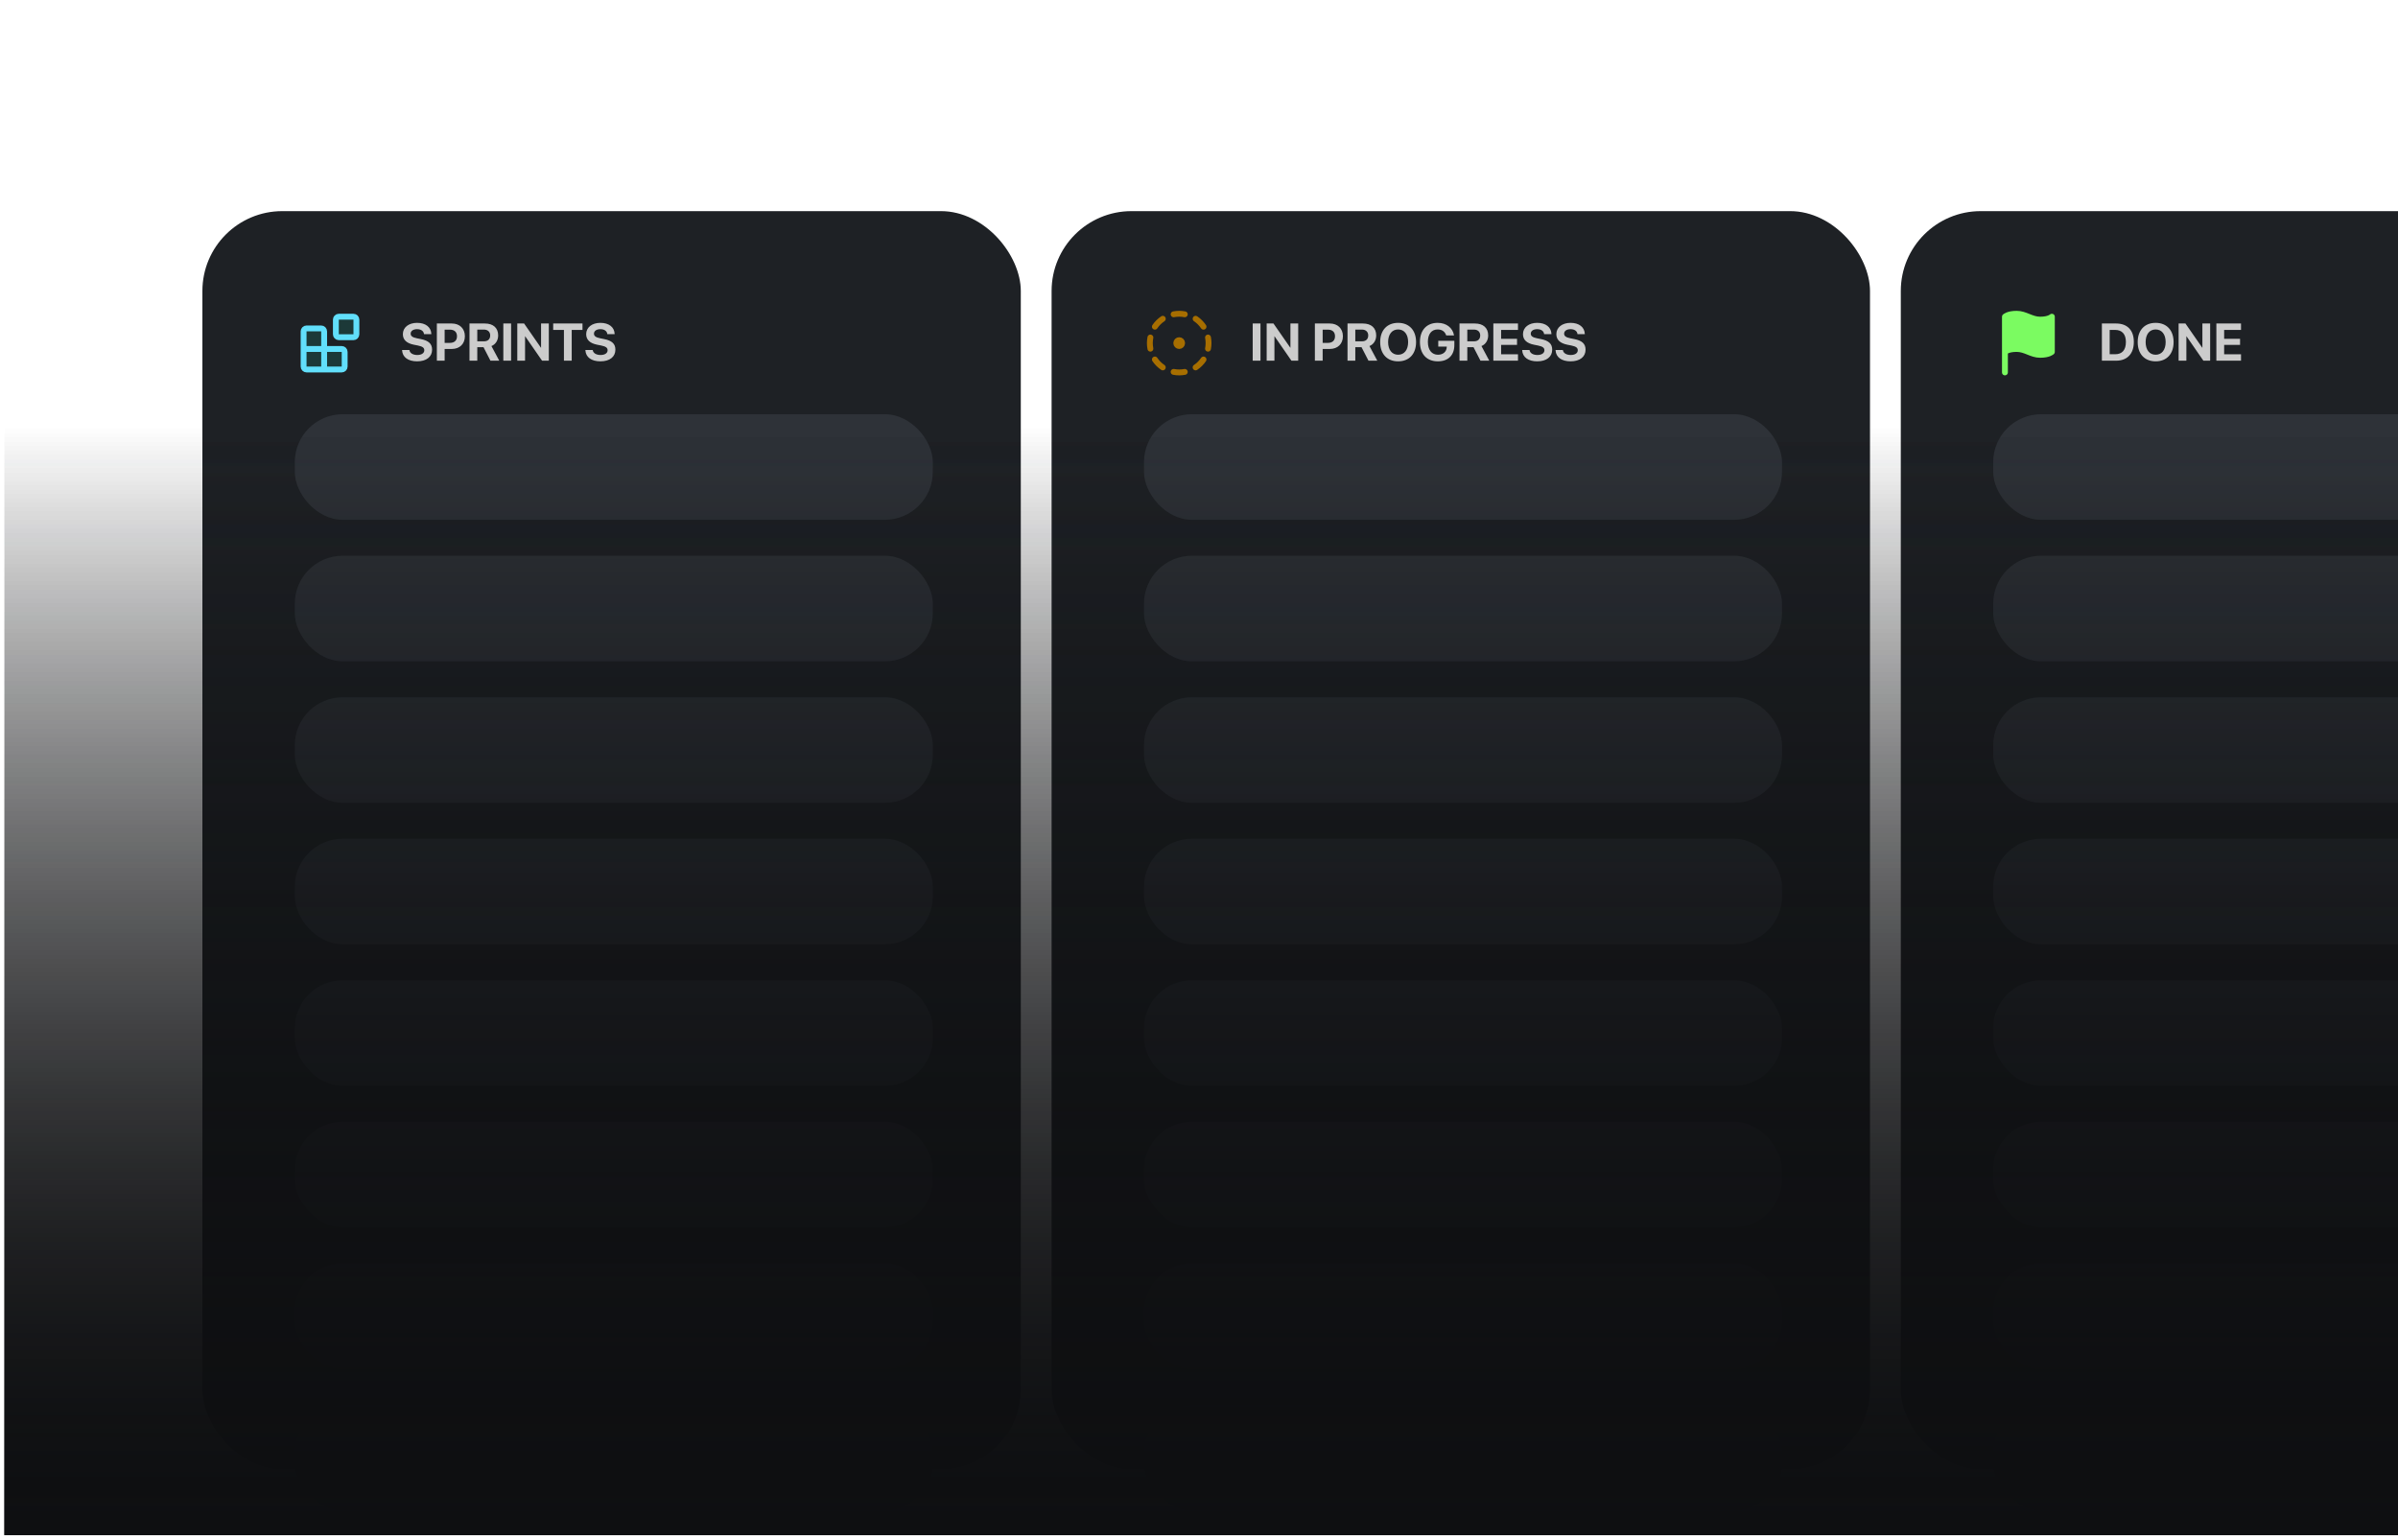
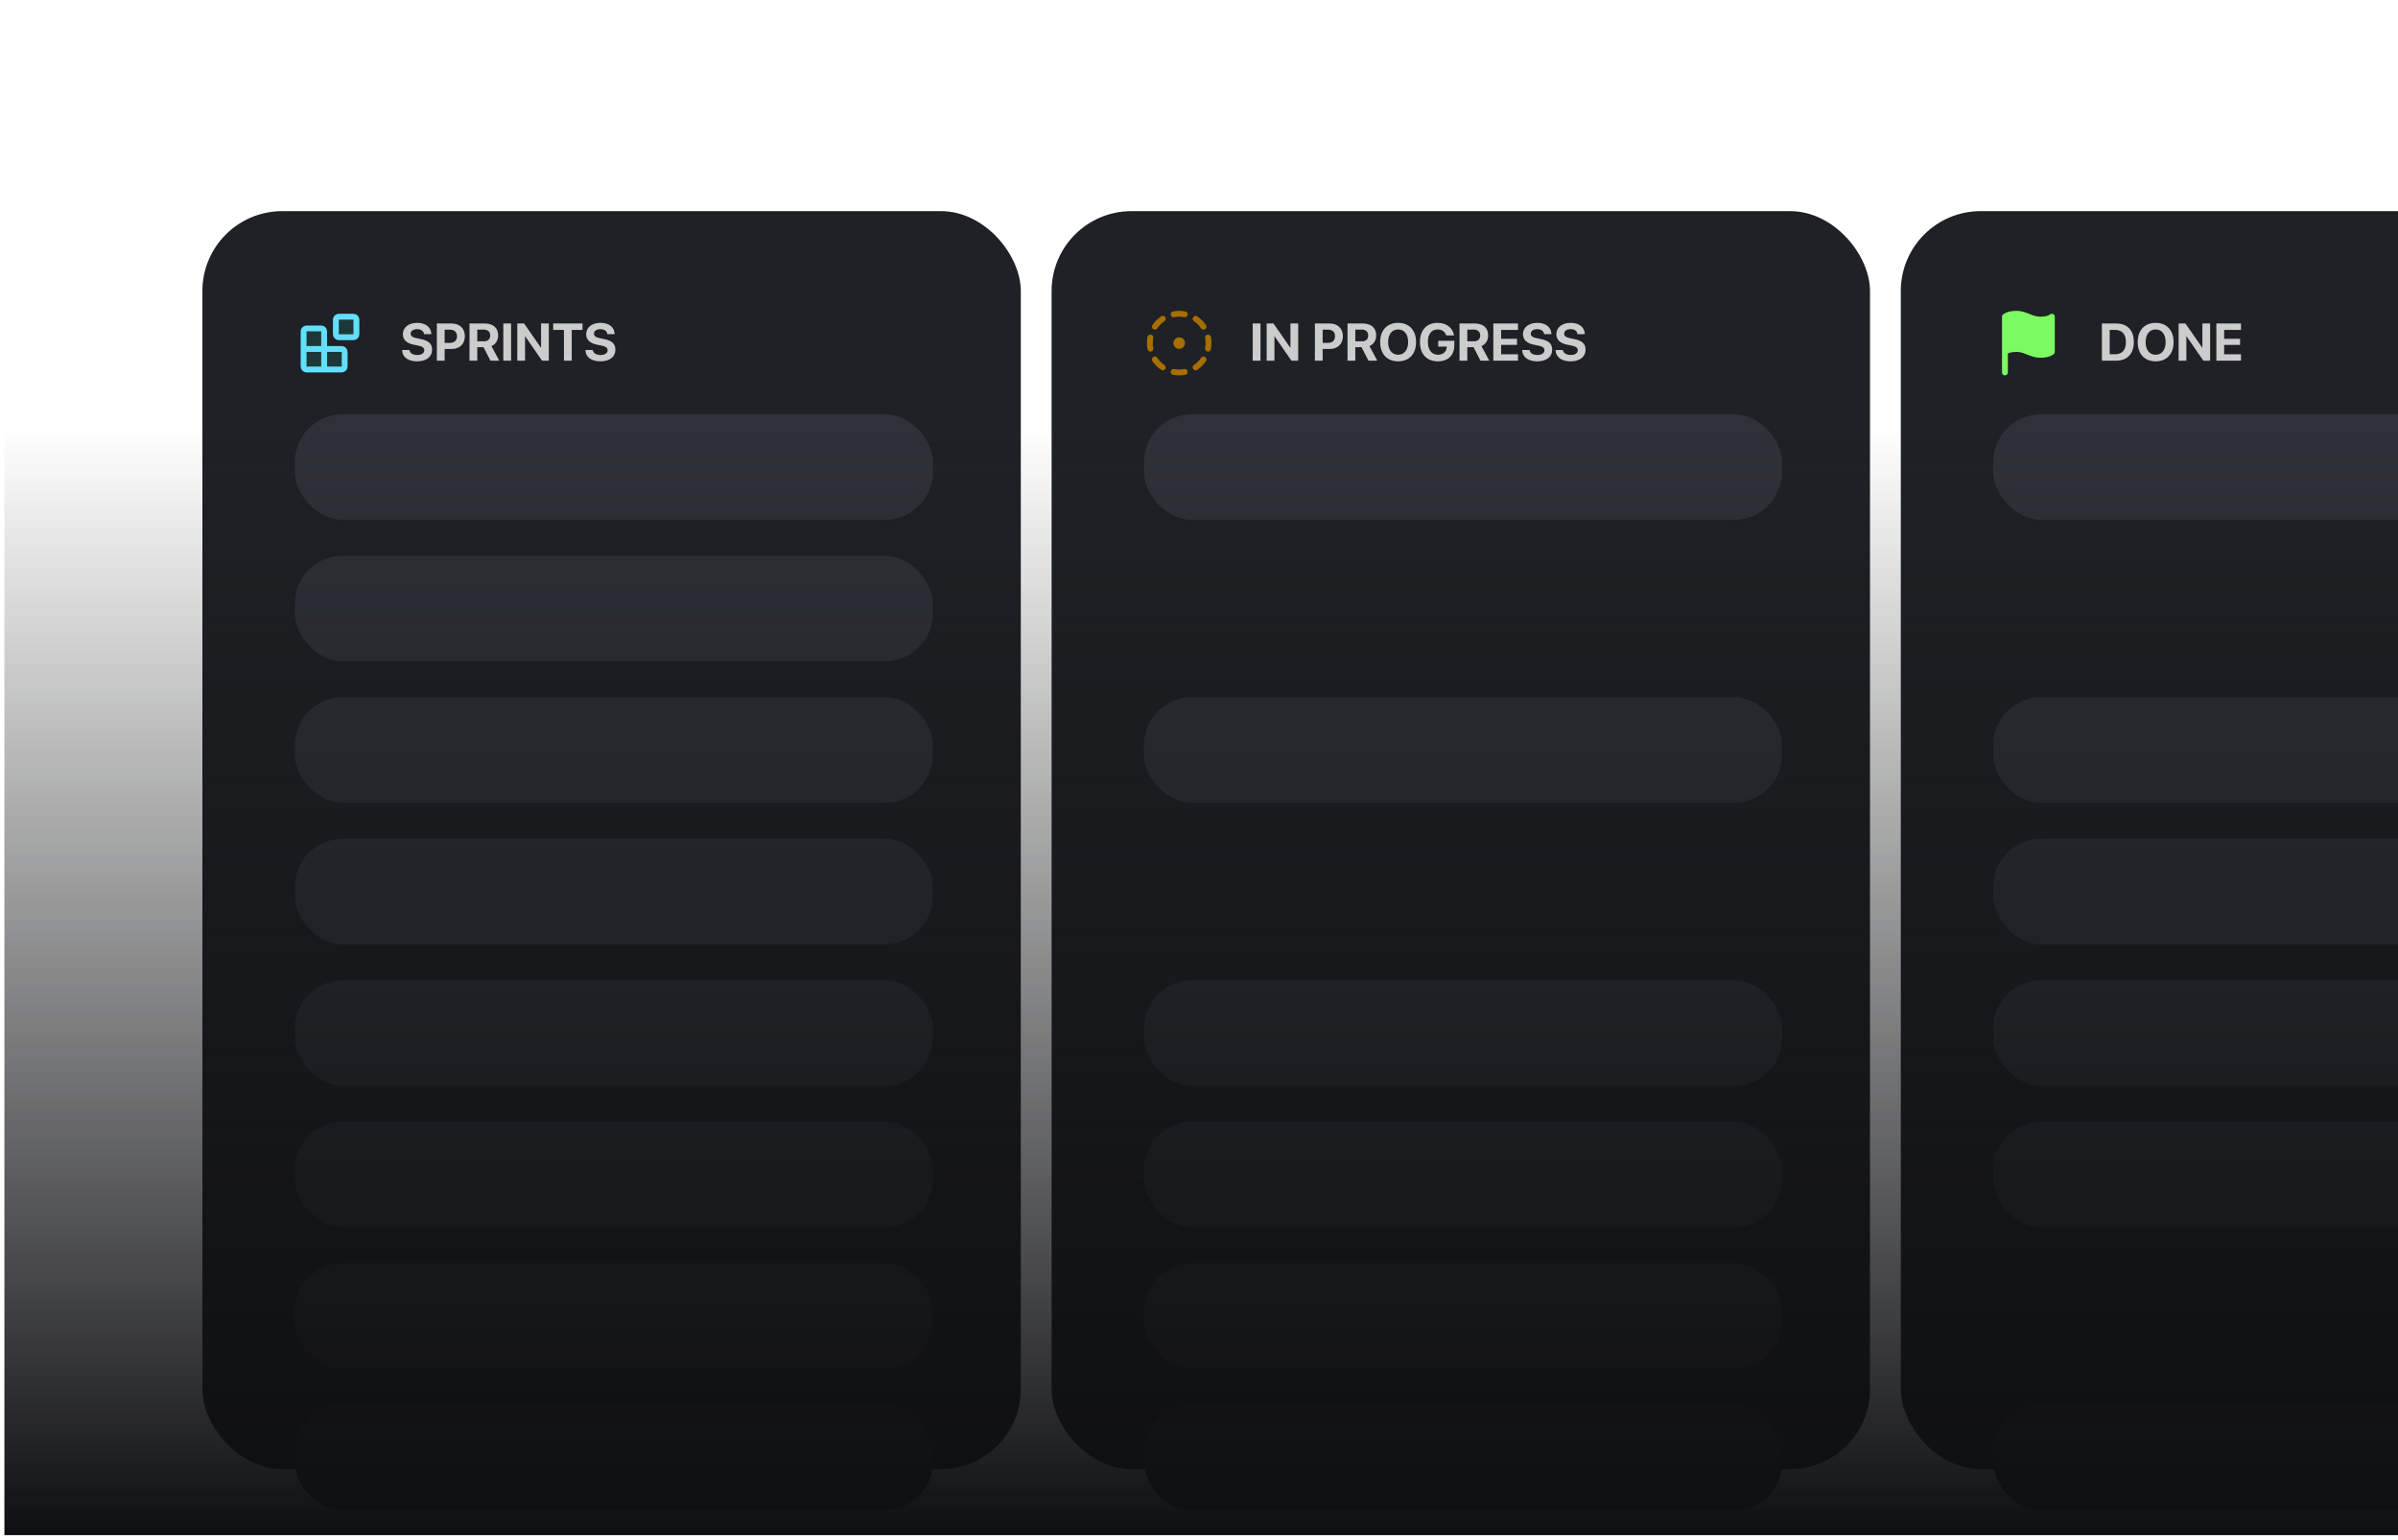
<svg xmlns="http://www.w3.org/2000/svg" width="545" height="350" viewBox="0 0 545 350" fill="none">
  <rect x="46" y="48" width="186" height="286" rx="18.156" fill="#1E2125" />
  <path d="M80.333 72H77C76.632 72 76.333 72.299 76.333 72.667V76C76.333 76.368 76.632 76.667 77 76.667H80.333C80.701 76.667 81 76.368 81 76V72.667C81 72.299 80.701 72 80.333 72Z" fill="#1C3938" />
  <path d="M73.667 84V75.333C73.667 75.156 73.596 74.987 73.471 74.862C73.346 74.737 73.177 74.667 73 74.667H69.667C69.49 74.667 69.32 74.737 69.195 74.862C69.07 74.987 69 75.156 69 75.333V83.333C69 83.51 69.07 83.68 69.195 83.805C69.32 83.93 69.49 84 69.667 84H77.667C77.844 84 78.013 83.93 78.138 83.805C78.263 83.68 78.333 83.51 78.333 83.333V80C78.333 79.823 78.263 79.654 78.138 79.529C78.013 79.404 77.844 79.333 77.667 79.333H69" fill="#1C3938" />
  <path d="M73.667 84V75.333C73.667 75.156 73.596 74.987 73.471 74.862C73.346 74.737 73.177 74.667 73 74.667H69.667C69.49 74.667 69.32 74.737 69.195 74.862C69.07 74.987 69 75.156 69 75.333V83.333C69 83.51 69.07 83.68 69.195 83.805C69.32 83.93 69.49 84 69.667 84H77.667C77.844 84 78.013 83.93 78.138 83.805C78.263 83.68 78.333 83.51 78.333 83.333V80C78.333 79.823 78.263 79.654 78.138 79.529C78.013 79.404 77.844 79.333 77.667 79.333H69M77 72H80.333C80.701 72 81 72.299 81 72.667V76C81 76.368 80.701 76.667 80.333 76.667H77C76.632 76.667 76.333 76.368 76.333 76V72.667C76.333 72.299 76.632 72 77 72Z" stroke="#61DFFB" stroke-width="1.333" stroke-linecap="round" stroke-linejoin="round" />
  <path d="M94.791 82.147C92.781 82.147 91.486 81.227 91.387 79.668L91.381 79.574H93.051L93.062 79.639C93.174 80.295 93.871 80.705 94.838 80.705C95.816 80.705 96.432 80.277 96.432 79.633V79.627C96.432 79.053 96.016 78.766 94.967 78.549L94.076 78.373C92.406 78.039 91.562 77.242 91.562 75.971V75.965C91.562 74.418 92.91 73.398 94.785 73.398C96.742 73.398 97.943 74.377 98.025 75.859L98.031 75.971H96.361L96.356 75.9C96.268 75.238 95.658 74.834 94.785 74.834C93.877 74.84 93.332 75.256 93.332 75.859V75.865C93.332 76.398 93.766 76.709 94.738 76.902L95.635 77.084C97.404 77.436 98.201 78.156 98.201 79.486V79.492C98.201 81.115 96.924 82.147 94.791 82.147ZM99.285 82V73.545H102.684C104.465 73.545 105.654 74.693 105.654 76.434V76.445C105.654 78.186 104.465 79.334 102.684 79.334H101.055V82H99.285ZM102.25 74.945H101.055V77.951H102.25C103.264 77.951 103.861 77.412 103.861 76.451V76.439C103.861 75.478 103.264 74.945 102.25 74.945ZM106.703 82V73.545H110.195C112.094 73.545 113.219 74.553 113.219 76.252V76.264C113.219 77.377 112.627 78.303 111.689 78.672L113.471 82H111.467L109.891 78.936H108.473V82H106.703ZM108.473 77.594H110.002C110.881 77.594 111.408 77.096 111.408 76.264V76.252C111.408 75.443 110.852 74.928 109.979 74.928H108.473V77.594ZM114.391 82V73.545H116.16V82H114.391ZM117.566 82V73.545H119.113L122.934 79.041H122.969V73.545H124.732V82H123.197L119.365 76.463H119.33V82H117.566ZM128.166 82V75.004H125.723V73.545H132.385V75.004H129.936V82H128.166ZM136.451 82.147C134.441 82.147 133.146 81.227 133.047 79.668L133.041 79.574H134.711L134.723 79.639C134.834 80.295 135.531 80.705 136.498 80.705C137.477 80.705 138.092 80.277 138.092 79.633V79.627C138.092 79.053 137.676 78.766 136.627 78.549L135.736 78.373C134.066 78.039 133.223 77.242 133.223 75.971V75.965C133.223 74.418 134.57 73.398 136.445 73.398C138.402 73.398 139.604 74.377 139.686 75.859L139.691 75.971H138.021L138.016 75.9C137.928 75.238 137.318 74.834 136.445 74.834C135.537 74.84 134.992 75.256 134.992 75.859V75.865C134.992 76.398 135.426 76.709 136.398 76.902L137.295 77.084C139.064 77.436 139.861 78.156 139.861 79.486V79.492C139.861 81.115 138.584 82.147 136.451 82.147Z" fill="#CCCCCC" />
  <rect x="67" y="94.17" width="145" height="24" rx="10.894" fill="#2E3238" />
  <rect x="67" y="126.34" width="145" height="24" rx="10.894" fill="#2E3238" />
  <rect x="67" y="158.511" width="145" height="24" rx="10.894" fill="#2E3238" />
  <rect x="67" y="190.681" width="145" height="24" rx="10.894" fill="#2E3238" />
  <rect x="67" y="222.851" width="145" height="24" rx="10.894" fill="#2E3238" />
  <rect x="67" y="255.021" width="145" height="24" rx="10.894" fill="#2E3238" />
  <rect x="67" y="287.191" width="145" height="24" rx="10.894" fill="#2E3238" />
  <rect x="67" y="319.362" width="145" height="24" rx="10.894" fill="#2E3238" />
  <rect x="239" y="48" width="186" height="286" rx="18.156" fill="#1E2125" />
  <g clip-path="url(#clip0_26_10923)">
    <g clip-path="url(#clip1_26_10923)">
      <path d="M266.733 71.453C267.57 71.29 268.43 71.29 269.267 71.453M271.733 72.473C272.442 72.952 273.051 73.563 273.527 74.273M274.547 76.733C274.71 77.57 274.71 78.43 274.547 79.267M273.527 81.733C273.048 82.442 272.437 83.05 271.727 83.527M269.267 84.547C268.43 84.71 267.57 84.71 266.733 84.547M264.267 83.527C263.558 83.048 262.95 82.437 262.473 81.727M261.453 79.267C261.29 78.43 261.29 77.57 261.453 76.733M262.473 74.267C262.952 73.558 263.563 72.95 264.273 72.473M268.667 78C268.667 78.368 268.368 78.667 268 78.667C267.632 78.667 267.333 78.368 267.333 78C267.333 77.632 267.632 77.333 268 77.333C268.368 77.333 268.667 77.632 268.667 78Z" stroke="#A76E00" stroke-width="1.333" stroke-linecap="round" stroke-linejoin="round" />
    </g>
    <path d="M284.703 82V73.545H286.473V82H284.703ZM287.879 82V73.545H289.426L293.246 79.041H293.281V73.545H295.045V82H293.51L289.678 76.463H289.643V82H287.879ZM298.836 82V73.545H302.234C304.016 73.545 305.205 74.693 305.205 76.434V76.445C305.205 78.186 304.016 79.334 302.234 79.334H300.605V82H298.836ZM301.801 74.945H300.605V77.951H301.801C302.814 77.951 303.412 77.412 303.412 76.451V76.439C303.412 75.478 302.814 74.945 301.801 74.945ZM306.254 82V73.545H309.746C311.645 73.545 312.77 74.553 312.77 76.252V76.264C312.77 77.377 312.178 78.303 311.24 78.672L313.021 82H311.018L309.441 78.936H308.023V82H306.254ZM308.023 77.594H309.553C310.432 77.594 310.959 77.096 310.959 76.264V76.252C310.959 75.443 310.402 74.928 309.529 74.928H308.023V77.594ZM317.756 82.147C315.242 82.147 313.678 80.465 313.678 77.775V77.764C313.678 75.074 315.254 73.398 317.756 73.398C320.264 73.398 321.834 75.08 321.834 77.764V77.775C321.834 80.465 320.27 82.147 317.756 82.147ZM317.756 80.647C319.162 80.647 320.029 79.527 320.029 77.775V77.764C320.029 76 319.145 74.898 317.756 74.898C316.373 74.898 315.482 75.994 315.482 77.764V77.775C315.482 79.545 316.367 80.647 317.756 80.647ZM326.785 82.147C324.26 82.147 322.713 80.5 322.713 77.746V77.74C322.713 75.033 324.266 73.398 326.744 73.398C328.777 73.398 330.16 74.582 330.441 76.17L330.459 76.252H328.684L328.66 76.193C328.379 75.373 327.705 74.898 326.75 74.898C325.355 74.898 324.518 75.93 324.518 77.723V77.728C324.518 79.562 325.408 80.647 326.814 80.647C327.969 80.647 328.76 79.961 328.807 78.918L328.812 78.795H326.879V77.477H330.535V78.449C330.535 80.752 329.141 82.147 326.785 82.147ZM331.707 82V73.545H335.199C337.098 73.545 338.223 74.553 338.223 76.252V76.264C338.223 77.377 337.631 78.303 336.693 78.672L338.475 82H336.471L334.895 78.936H333.477V82H331.707ZM333.477 77.594H335.006C335.885 77.594 336.412 77.096 336.412 76.264V76.252C336.412 75.443 335.855 74.928 334.982 74.928H333.477V77.594ZM339.395 82V73.545H344.996V75.004H341.164V77.031H344.779V78.414H341.164V80.541H344.996V82H339.395ZM349.361 82.147C347.352 82.147 346.057 81.227 345.957 79.668L345.951 79.574H347.621L347.633 79.639C347.744 80.295 348.441 80.705 349.408 80.705C350.387 80.705 351.002 80.277 351.002 79.633V79.627C351.002 79.053 350.586 78.766 349.537 78.549L348.646 78.373C346.977 78.039 346.133 77.242 346.133 75.971V75.965C346.133 74.418 347.48 73.398 349.355 73.398C351.312 73.398 352.514 74.377 352.596 75.859L352.602 75.971H350.932L350.926 75.9C350.838 75.238 350.229 74.834 349.355 74.834C348.447 74.84 347.902 75.256 347.902 75.859V75.865C347.902 76.398 348.336 76.709 349.309 76.902L350.205 77.084C351.975 77.436 352.771 78.156 352.771 79.486V79.492C352.771 81.115 351.494 82.147 349.361 82.147ZM356.943 82.147C354.934 82.147 353.639 81.227 353.539 79.668L353.533 79.574H355.203L355.215 79.639C355.326 80.295 356.023 80.705 356.99 80.705C357.969 80.705 358.584 80.277 358.584 79.633V79.627C358.584 79.053 358.168 78.766 357.119 78.549L356.229 78.373C354.559 78.039 353.715 77.242 353.715 75.971V75.965C353.715 74.418 355.062 73.398 356.938 73.398C358.895 73.398 360.096 74.377 360.178 75.859L360.184 75.971H358.514L358.508 75.9C358.42 75.238 357.811 74.834 356.938 74.834C356.029 74.84 355.484 75.256 355.484 75.859V75.865C355.484 76.398 355.918 76.709 356.891 76.902L357.787 77.084C359.557 77.436 360.354 78.156 360.354 79.486V79.492C360.354 81.115 359.076 82.147 356.943 82.147Z" fill="#CCCCCC" />
  </g>
  <rect x="260" y="94.17" width="145" height="24" rx="10.894" fill="#2E3238" />
-   <rect x="260" y="126.34" width="145" height="24" rx="10.894" fill="#2E3238" />
  <rect x="260" y="158.511" width="145" height="24" rx="10.894" fill="#2E3238" />
-   <rect x="260" y="190.681" width="145" height="24" rx="10.894" fill="#2E3238" />
  <rect x="260" y="222.851" width="145" height="24" rx="10.894" fill="#2E3238" />
  <rect x="260" y="255.021" width="145" height="24" rx="10.894" fill="#2E3238" />
  <rect x="260" y="287.191" width="145" height="24" rx="10.894" fill="#2E3238" />
  <rect x="260" y="319.362" width="145" height="24" rx="10.894" fill="#2E3238" />
  <rect x="432" y="48" width="186" height="286" rx="18.156" fill="#1E2125" />
-   <path d="M455.667 80C455.667 80 456.333 79.333 458.333 79.333C460.333 79.333 461.667 80.667 463.667 80.667C465.667 80.667 466.333 80 466.333 80V72C466.333 72 465.667 72.667 463.667 72.667C461.667 72.667 460.333 71.333 458.333 71.333C456.333 71.333 455.667 72 455.667 72V80Z" fill="#7BFB61" />
+   <path d="M455.667 80C455.667 80 456.333 79.333 458.333 79.333C460.333 79.333 461.667 80.667 463.667 80.667C465.667 80.667 466.333 80 466.333 80V72C461.667 72.667 460.333 71.333 458.333 71.333C456.333 71.333 455.667 72 455.667 72V80Z" fill="#7BFB61" />
  <path d="M455.667 80C455.667 80 456.333 79.333 458.333 79.333C460.333 79.333 461.667 80.667 463.667 80.667C465.667 80.667 466.333 80 466.333 80V72C466.333 72 465.667 72.667 463.667 72.667C461.667 72.667 460.333 71.333 458.333 71.333C456.333 71.333 455.667 72 455.667 72V80ZM455.667 80V84.667" stroke="#7BFB61" stroke-width="1.333" stroke-linecap="round" stroke-linejoin="round" />
  <path d="M477.703 82V73.545H480.932C483.463 73.545 484.963 75.051 484.963 77.728V77.74C484.963 80.424 483.469 82 480.932 82H477.703ZM479.473 80.535H480.721C482.303 80.535 483.158 79.574 483.158 77.746V77.734C483.158 75.971 482.273 75.004 480.721 75.004H479.473V80.535ZM489.92 82.147C487.406 82.147 485.842 80.465 485.842 77.775V77.764C485.842 75.074 487.418 73.398 489.92 73.398C492.428 73.398 493.998 75.08 493.998 77.764V77.775C493.998 80.465 492.434 82.147 489.92 82.147ZM489.92 80.647C491.326 80.647 492.193 79.527 492.193 77.775V77.764C492.193 76 491.309 74.898 489.92 74.898C488.537 74.898 487.646 75.994 487.646 77.764V77.775C487.646 79.545 488.531 80.647 489.92 80.647ZM495.141 82V73.545H496.688L500.508 79.041H500.543V73.545H502.307V82H500.771L496.939 76.463H496.904V82H495.141ZM503.719 82V73.545H509.32V75.004H505.488V77.031H509.104V78.414H505.488V80.541H509.32V82H503.719Z" fill="#CCCCCC" />
  <rect x="453" y="94.17" width="145" height="24" rx="10.894" fill="#2E3238" />
-   <rect x="453" y="126.34" width="145" height="24" rx="10.894" fill="#2E3238" />
  <rect x="453" y="158.511" width="145" height="24" rx="10.894" fill="#2E3238" />
  <rect x="453" y="190.681" width="145" height="24" rx="10.894" fill="#2E3238" />
  <rect x="453" y="222.851" width="145" height="24" rx="10.894" fill="#2E3238" />
  <rect x="453" y="255.021" width="145" height="24" rx="10.894" fill="#2E3238" />
-   <rect x="453" y="287.191" width="145" height="24" rx="10.894" fill="#2E3238" />
  <rect x="453" y="319.362" width="145" height="24" rx="10.894" fill="#2E3238" />
  <rect width="253" height="544" transform="matrix(1.18126e-08 -1 -1 -1.20383e-08 545 349)" fill="url(#paint0_linear_26_10923)" />
-   <rect width="253" height="544" transform="matrix(1.18126e-08 -1 -1 -1.20383e-08 545 349)" fill="url(#paint1_linear_26_10923)" />
  <defs>
    <linearGradient id="paint0_linear_26_10923" x1="252" y1="272" x2="7.89418e-06" y2="272" gradientUnits="userSpaceOnUse">
      <stop stop-color="#0E0F11" stop-opacity="0" />
      <stop offset="1" stop-color="#0E0F11" />
    </linearGradient>
    <linearGradient id="paint1_linear_26_10923" x1="252" y1="272" x2="7.89418e-06" y2="272" gradientUnits="userSpaceOnUse">
      <stop stop-color="#0E0F11" stop-opacity="0" />
      <stop offset="1" stop-color="#0E0F11" />
    </linearGradient>
    <clipPath id="clip0_26_10923">
      <rect x="260" y="70" width="145" height="16" rx="8" fill="white" />
    </clipPath>
    <clipPath id="clip1_26_10923">
      <rect width="16" height="16" fill="white" transform="translate(260 70)" />
    </clipPath>
  </defs>
</svg>